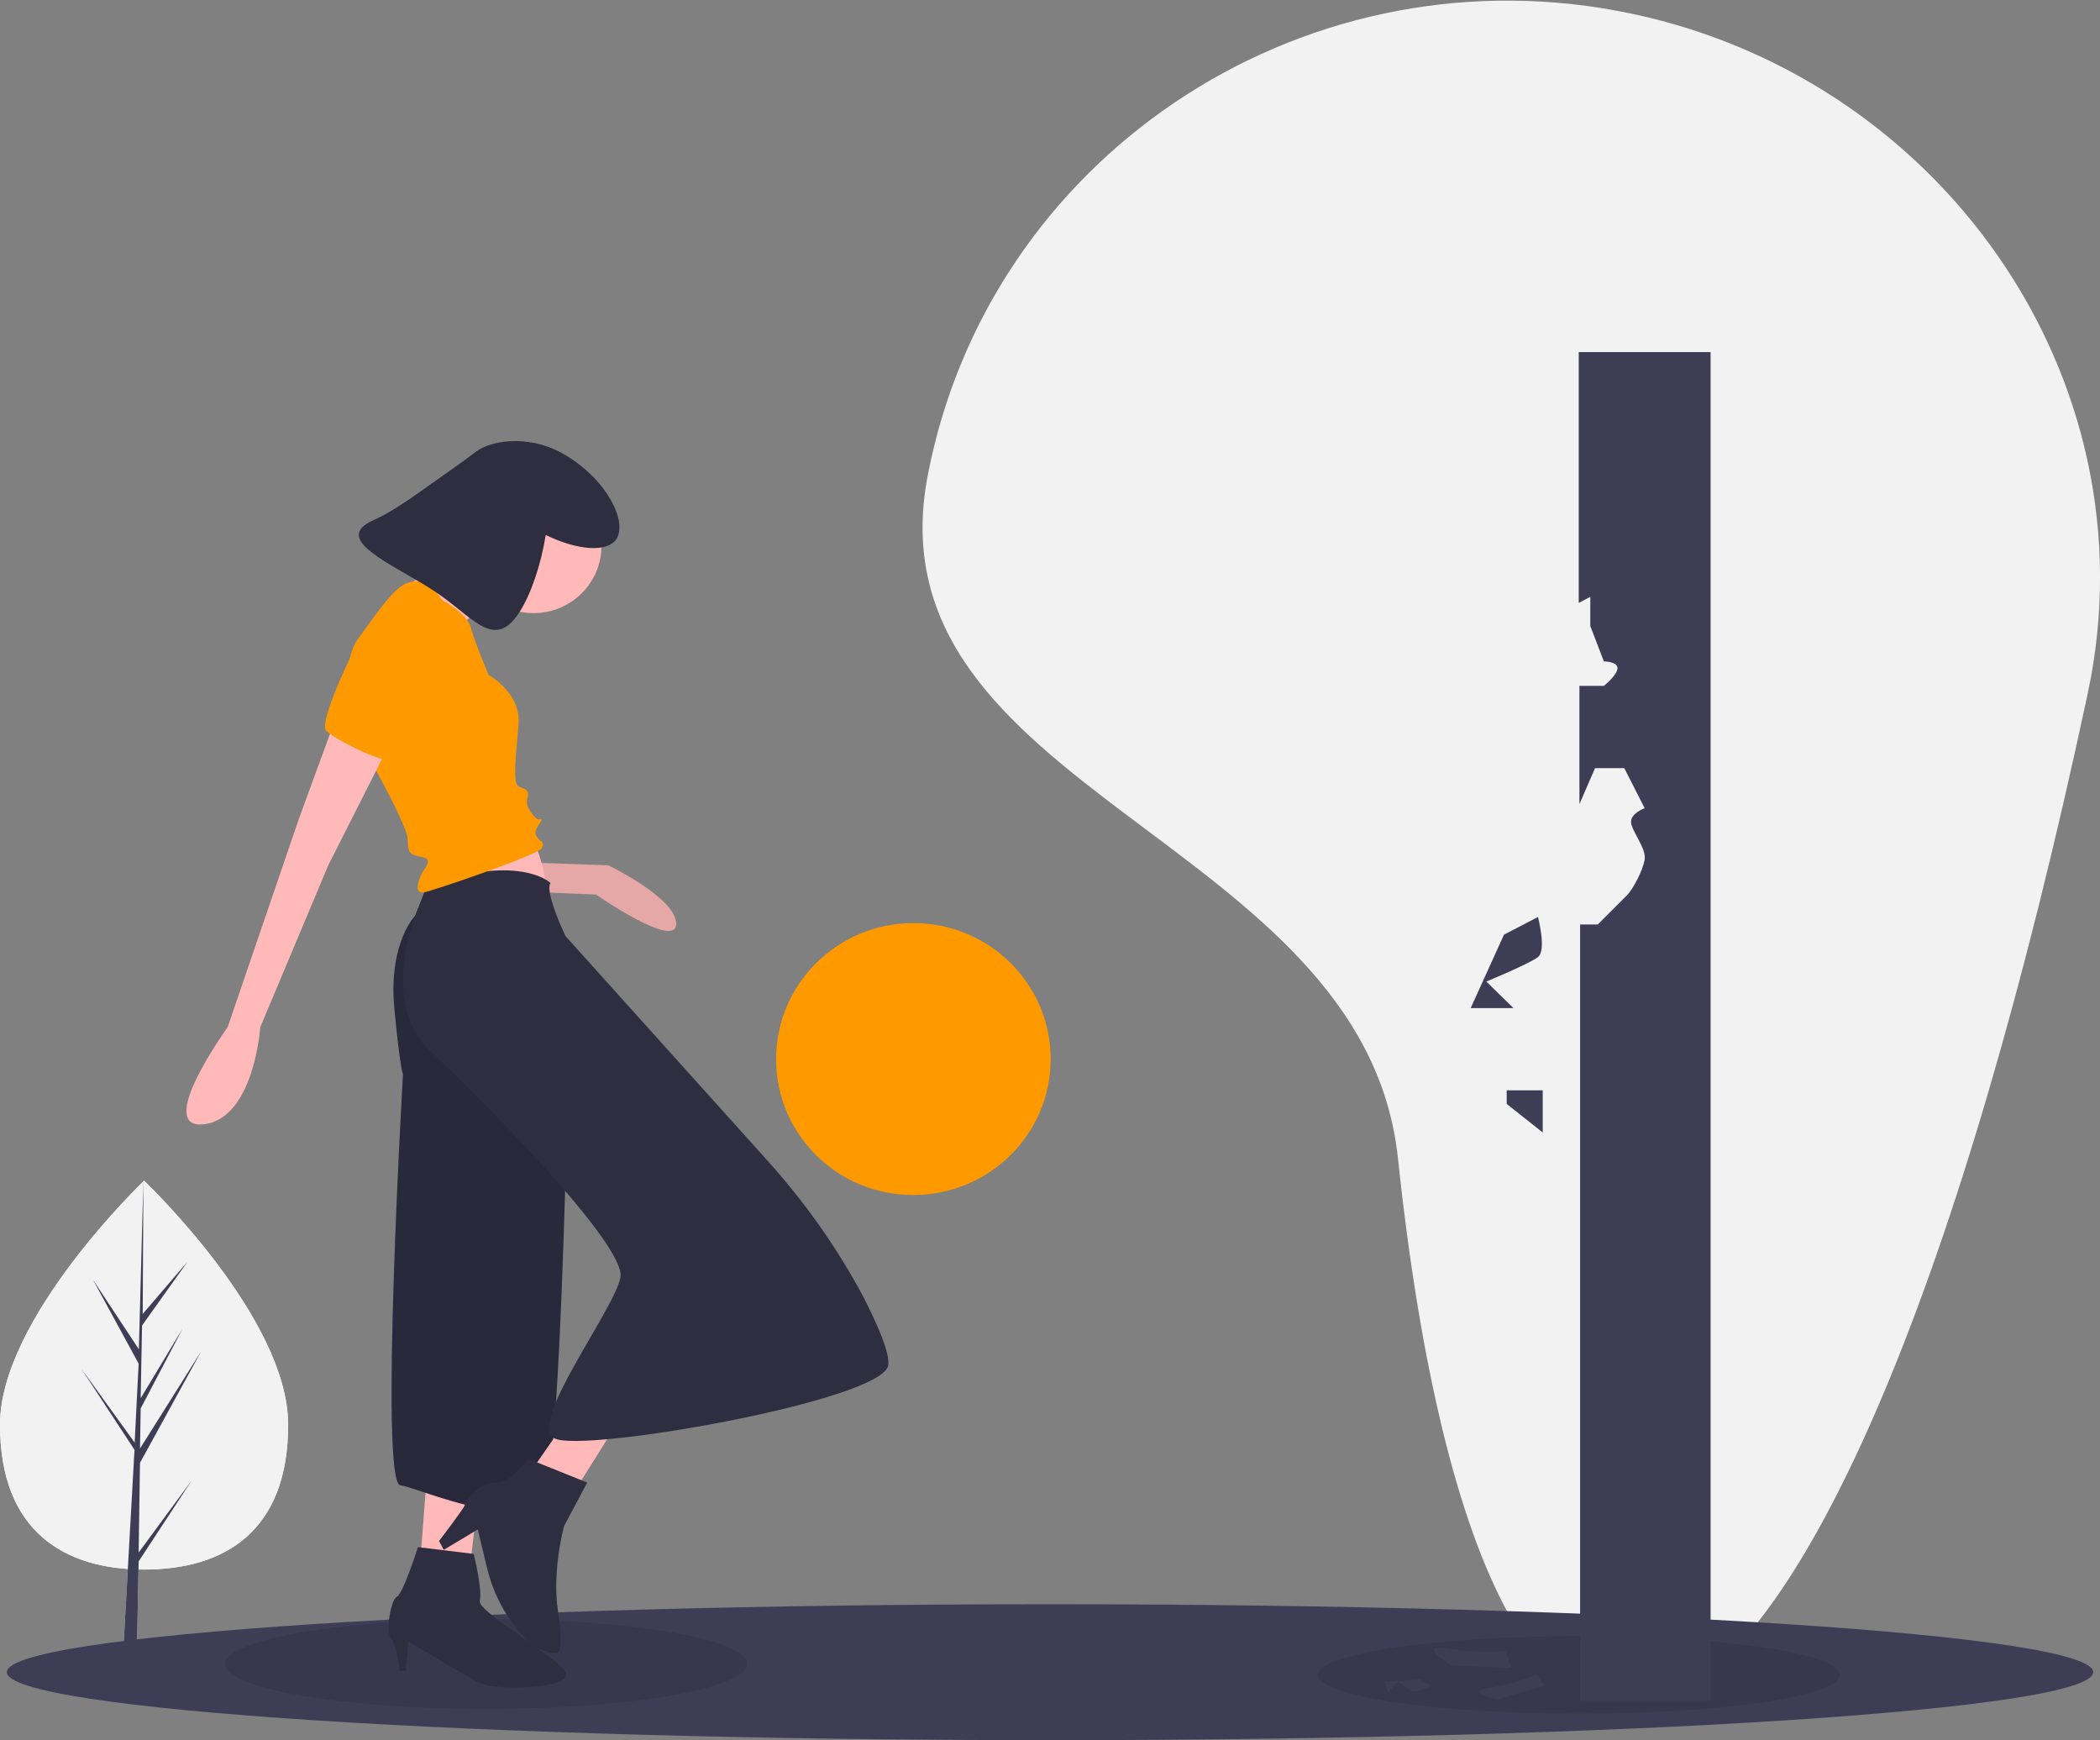
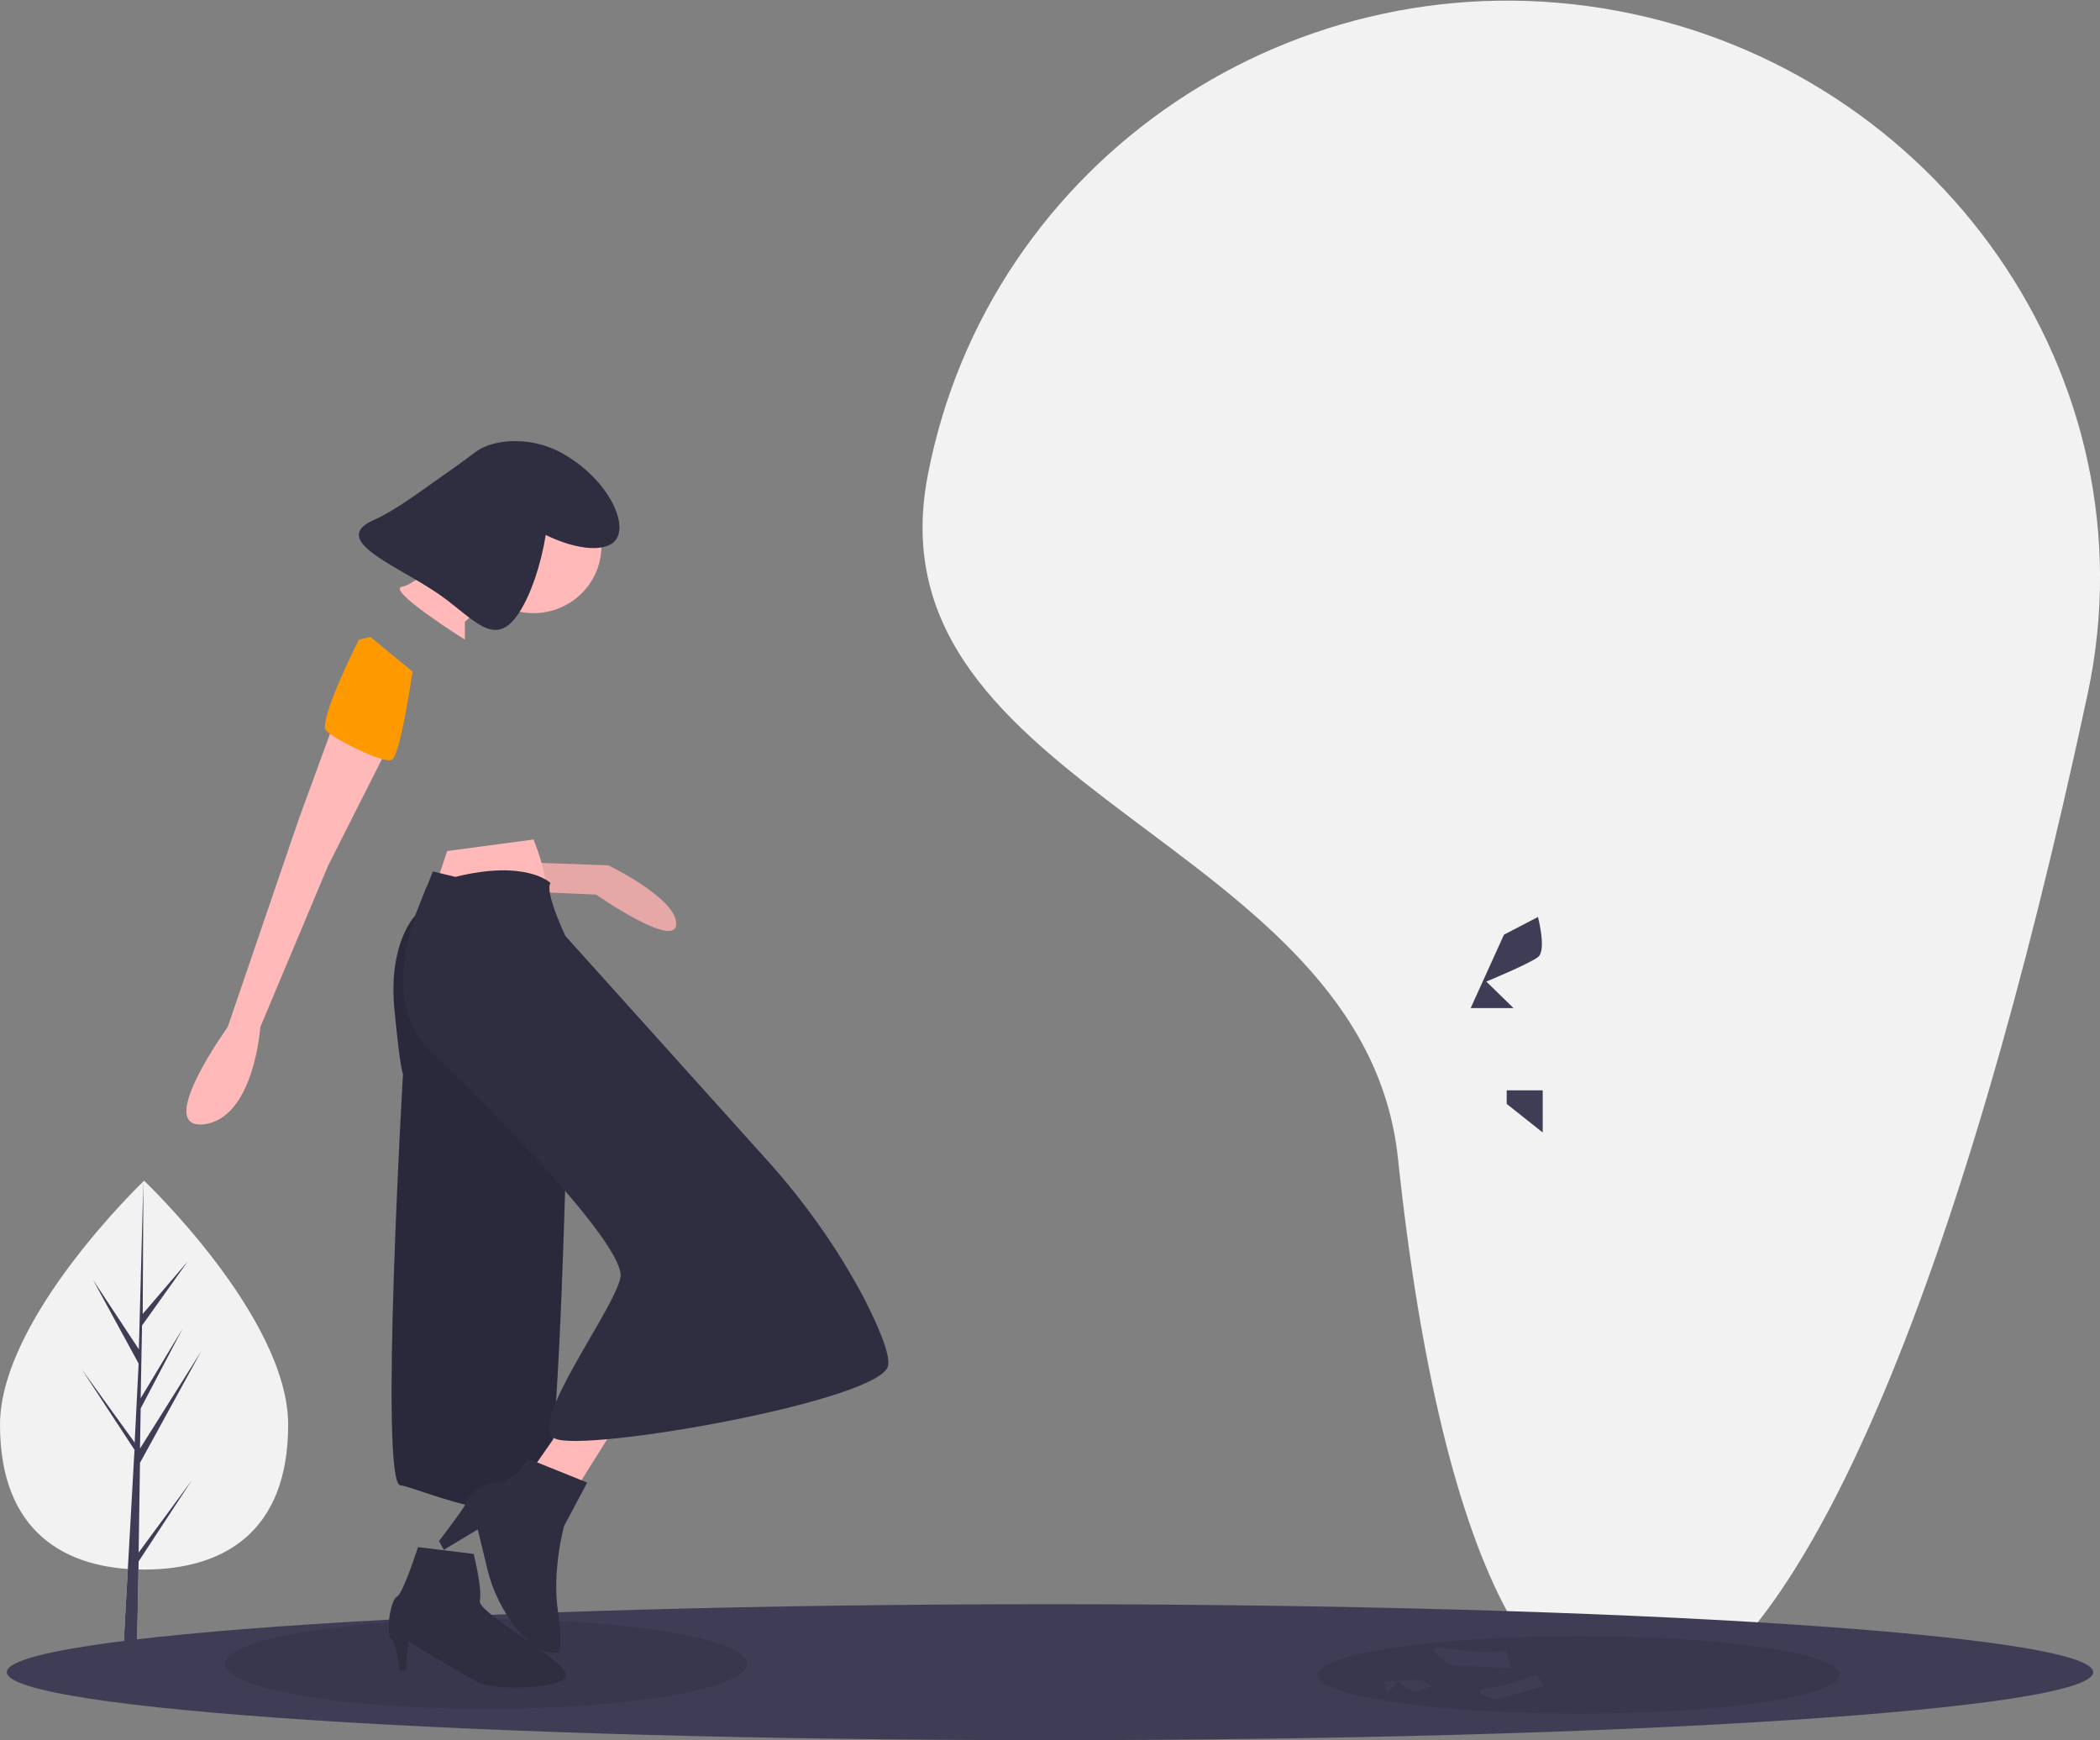
<svg xmlns="http://www.w3.org/2000/svg" version="1.1" id="Calque_1" x="0px" y="0px" viewBox="0 0 309 256" style="enable-background:new 0 0 309 256;" xml:space="preserve">
  <rect x="0" y="0" width="309" height="256" fill="#808080" stroke="none" />
  <style type="text/css"> .st0{fill:#F2F2F2;} .st1{fill:#3F3D56;} .st2{opacity:0.1;enable-background:new ;} .st3{fill:#FFB9B9;} .st4{fill:#2F2E41;} .st5{fill:#FF9900;} </style>
  <path class="st0" d="M205.7,170.4c13.2,124.8,63.8,108,101.5-68.4c9.9-46.4-22-91.6-69.2-100.4c-47.1-8.8-92.6,21.8-101.5,68.4 C127.6,116.6,200.7,123.2,205.7,170.4z" />
  <path class="st0" d="M42.4,209.6c0,15.8-9.5,21.3-21.2,21.3C9.5,230.9,0,225.3,0,209.6s21.2-35.9,21.2-35.9S42.4,193.8,42.4,209.6z" />
  <path class="st0" d="M20.4,228.4l0.2-13.2l9-16.4l-9,14.3l0.1-5.9l6.2-11.8l-6.2,10.3l0.2-10.7l6.7-9.4l-6.6,7.7l0.1-19.6l-0.7,26 l0.1-1.1l-6.8-10.3l6.7,12.3l-0.6,11.9l0-0.3l-7.8-10.8l7.8,11.9l-0.1,1.5l0,0l0,0.1L18,245.3h2.1l0.3-15.6l7.8-11.9L20.4,228.4z" />
-   <path class="st0" d="M42.4,209.6c0,15.8-9.5,21.3-21.2,21.3C9.5,230.9,0,225.3,0,209.6s21.2-35.9,21.2-35.9S42.4,193.8,42.4,209.6z" />
  <path class="st1" d="M20.4,228.4l0.2-13.2l9-16.4l-9,14.3l0.1-5.9l6.2-11.8l-6.2,10.3l0.2-10.7l6.7-9.4l-6.6,7.7l0.1-19.6l-0.7,26 l0.1-1.1l-6.8-10.3l6.7,12.3l-0.6,11.9l0-0.3l-7.8-10.8l7.8,11.9l-0.1,1.5l0,0l0,0.1L18,245.3h2.1l0.3-15.6l7.8-11.9L20.4,228.4z" />
  <path class="st1" d="M154.5,256c84.8,0,153.5-4.5,153.5-10c0-5.5-68.7-10-153.5-10c-84.8,0-153.5,4.5-153.5,10 C1.1,251.5,69.8,256,154.5,256z" />
  <path class="st2" d="M71.5,251.4c21.2,0,38.4-3,38.4-6.6c0-3.7-17.2-6.6-38.4-6.6s-38.4,3-38.4,6.6 C33.1,248.4,50.3,251.4,71.5,251.4z" />
  <path class="st2" d="M232.3,252.1c21.2,0,38.4-2.6,38.4-5.7c0-3.2-17.2-5.7-38.4-5.7s-38.4,2.6-38.4,5.7 C193.9,249.5,211.1,252.1,232.3,252.1z" />
  <path class="st3" d="M78.1,126.9l11.4,0.4c0,0,10,4.8,10,8.6c0,3.9-11.8-4.3-11.8-4.3l-9.6-0.4V126.9z" />
  <path class="st2" d="M78.1,126.9l11.4,0.4c0,0,10,4.8,10,8.6c0,3.9-11.8-4.3-11.8-4.3l-9.6-0.4V126.9z" />
  <path class="st3" d="M78.5,123.5c0,0,2.2,5.2,1.7,7.8c-0.4,2.6-17,1.7-17,1.7l2.6-7.8L78.5,123.5z" />
-   <path class="st3" d="M62.8,217.2l-0.9,11.7l7.4,0.4l1.3-11.2L62.8,217.2z" />
  <path class="st4" d="M62.8,130.4l-1.7,4.3c0,0-3.9,3.9-3.1,13.4c0.9,9.5,1.3,9.9,1.3,9.9s-3.5,60.1-0.4,60.5 c3.1,0.4,20.1,8.6,21.8-0.9c1.7-9.5,2.6-48,2.6-48l-20.1-35.9L62.8,130.4z" />
  <path class="st2" d="M62.8,130.4l-1.7,4.3c0,0-3.9,3.9-3.1,13.4c0.9,9.5,1.3,9.9,1.3,9.9s-3.5,60.1-0.4,60.5 c3.1,0.4,20.1,8.6,21.8-0.9c1.7-9.5,2.6-48,2.6-48l-20.1-35.9L62.8,130.4z" />
  <path class="st3" d="M82.4,210.3l-3.9,5.6l6.6,2.6l5.7-9.1L82.4,210.3z" />
  <path class="st3" d="M78.5,90.2c5.5,0,10-4.4,10-9.9c0-5.5-4.5-9.9-10-9.9c-5.5,0-10,4.4-10,9.9C68.5,85.7,73,90.2,78.5,90.2z" />
  <path class="st3" d="M70.6,76.8c0,0-8.7,9.1-11.4,9.5c-2.6,0.4,9.2,7.8,9.2,7.8v-2.6c0,0,3.9-3.9,6.1-4.3S70.6,76.8,70.6,76.8z" />
  <path class="st4" d="M63.7,128.2l-2.6,6.5c0,0-5.2,13,2.2,19.9s28.8,28.5,28,33.3c-0.9,4.8-13.8,21.6-9.7,23.7 c4.1,2.2,48.6-5.6,49.1-10.8c0.2-1.9-1.5-5.7-3.5-9.7c-3.9-7.4-8.8-14.3-14.4-20.5l-29.6-32.9c0,0-3.1-6.5-2.2-7.8 c0,0-3.5-3.5-14-0.9L63.7,128.2z" />
  <path class="st4" d="M61.5,227.6c0,0-2.2,6.9-3.1,7.3c-0.9,0.4-1.7,5.2-0.9,6.1c0.9,0.9,1.3,4.8,1.3,4.8h0.9l0.4-4.3 c0,0,9,5.4,10.5,6.1c2.4,1.1,13.1,0.9,12.7-1.3c-0.4-2.2-13.1-9.1-12.7-10.8c0.4-1.7-0.9-6.9-0.9-6.9L61.5,227.6z" />
  <path class="st4" d="M86.4,218.1l-8.7-3.5c0,0-2.2,3.5-4.8,3.5c-2.6,0-4.7,3.1-4.5,3.3c0.1,0.2-3.8,5.3-3.8,5.3l0.7,1.3l5-3l1.4,5.8 c0.8,3.3,2.3,6.3,4.4,8.9c1.7,2.1,3.8,3.8,6,3.4c0,0,0.9,0,0-6.1c-0.9-6,0.9-12.5,0.9-12.5L86.4,218.1z" />
-   <path class="st5" d="M63.7,85.9c0,0,0.9,2.2,1.7,2.6c0.9,0.4,3.5,2.2,3.9,3.9s2.6,6.9,2.6,6.9s4.8,2.6,4.4,7.3 c-0.4,4.8-0.9,8.6,0,9.1c0.9,0.4,1.7,0.4,1.3,1.7c-0.4,1.3,0.9,2.6,1.3,3s1.3-0.4,0.4,0.9c-0.9,1.3-0.4,1.7,0,2.2 c0.4,0.4,0.9,0.4,0.4,1.3c-0.4,0.9-16.6,6.5-17.5,6.5s-0.9-0.9-0.4-2.2c0.4-1.3,2.2-2.6,0.4-3s-2.2-0.4-2.2-2.6 c0-2.2-7.4-15.1-7.4-15.1s-3.1-9.9,0-14.3c3.1-4.3,5.2-7.3,7-8.2C61.5,85,63.7,85.9,63.7,85.9z" />
  <path class="st3" d="M49.2,106.2L44,120.4l-10.5,30.7c0,0-10.9,15.1-3.5,14.3c7.4-0.9,8.3-14.3,8.3-14.3l10-23.8l9.2-18.2 L49.2,106.2z" />
  <path class="st5" d="M54.5,93.7l-1.7,0.4c0,0-6.1,12.1-4.8,13.4c1.3,1.3,8.3,4.8,9.6,4.3c1.3-0.4,3.1-13,3.1-13L54.5,93.7z" />
  <path class="st4" d="M55,76.5c3.4-1.5,7.5-4.7,11.4-7.4c1.3-0.9,2.5-1.8,3.7-2.7c2.5-1.8,8.4-2.5,13.5,0.8c5.9,3.7,8.7,9.6,7.1,12.1 c-1.3,2-5.7,1.7-10.4-0.6c-0.7,4.4-2.2,8.8-3.9,11.4c-3.8,5.9-7,0.3-12.9-3.4C57.6,82.9,48.6,79.3,55,76.5z" />
-   <path class="st5" d="M134.4,175.8c11.1,0,20.2-8.9,20.2-20c0-11-9-20-20.2-20c-11.1,0-20.2,8.9-20.2,20 C114.2,166.9,123.2,175.8,134.4,175.8z" />
-   <path class="st1" d="M232.3,51.8v36.9l1.7-0.9v4.3l2,5.2c0,0,2,0,2,1s-2,2.6-2,2.6h-3.6v17.4l2.3-5.3h4.3l3,5.9c0,0-2,0.7-2,2 s2.3,3.9,2,5.6c-0.3,1.6-1.7,4.3-2.6,5.2l-4.3,4.3h-2.6v114.2h19.2V51.8H232.3z" />
  <path class="st1" d="M221.3,137.5l5-2.6c0,0,1.3,4.9,0,5.9c-1.3,1-7.6,3.6-7.6,3.6l4,3.9h-6.3L221.3,137.5z" />
  <path class="st1" d="M209,247.1l1.6,0.9c0,0-2.1,1-2.7,0.8c-0.6-0.2-2.2-1.4-2.2-1.4l-1.5,1.6l-0.5-1.6L209,247.1z" />
  <path class="st1" d="M213.6,245c0,0-5.4-3.3-0.7-2.5c2.9,0.5,5.8,0.6,8.7,0.4l0.7,2.5L213.6,245z" />
  <path class="st1" d="M220.3,250c0,0-5-1.1-1.1-1.7c2.4-0.4,4.7-1,6.9-2l1.1,1.7L220.3,250z" />
  <path class="st1" d="M221.7,162.4v-2h5.3v6.2L221.7,162.4z" />
</svg>